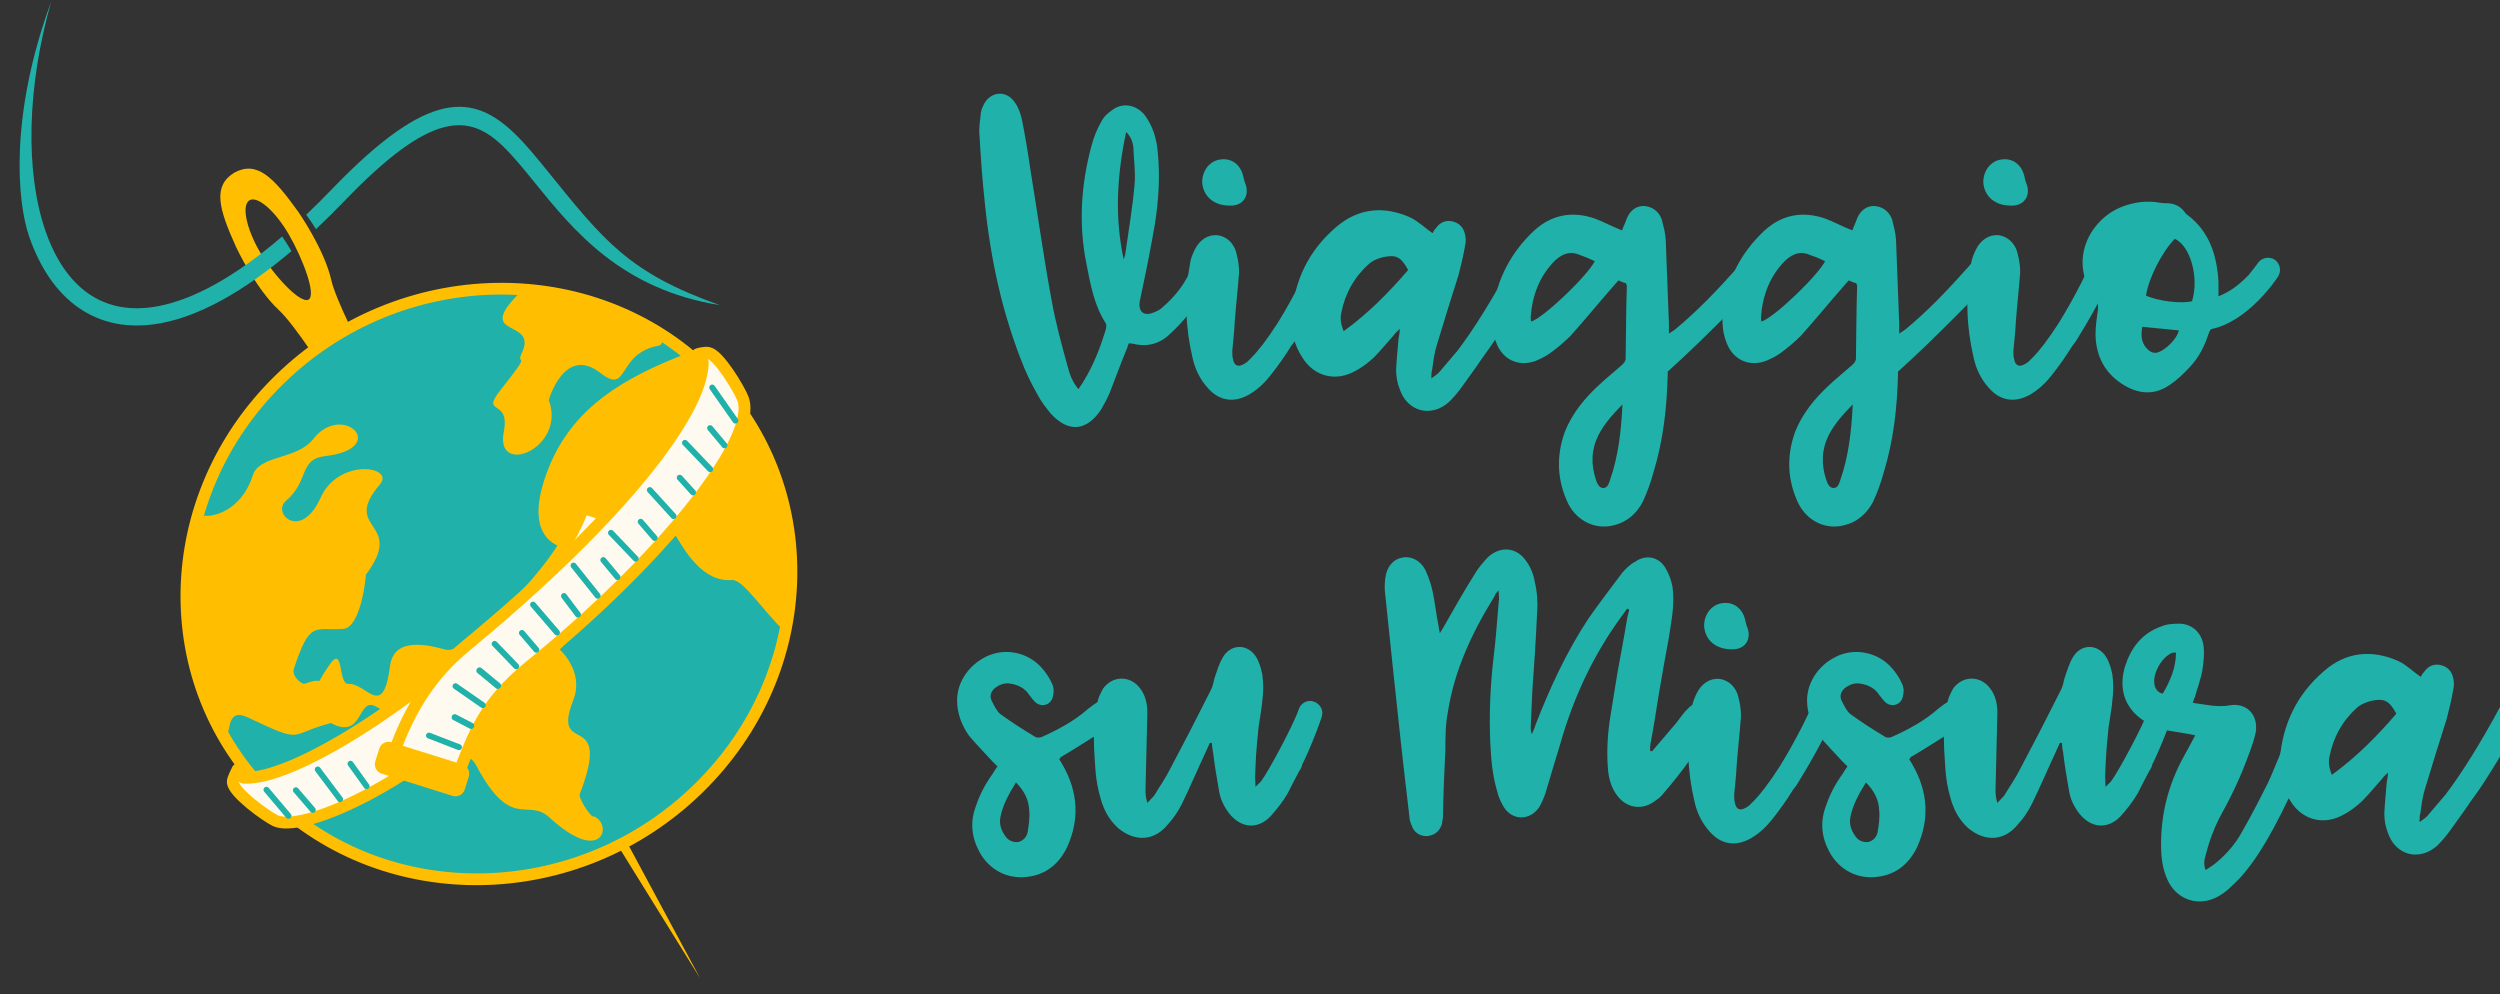
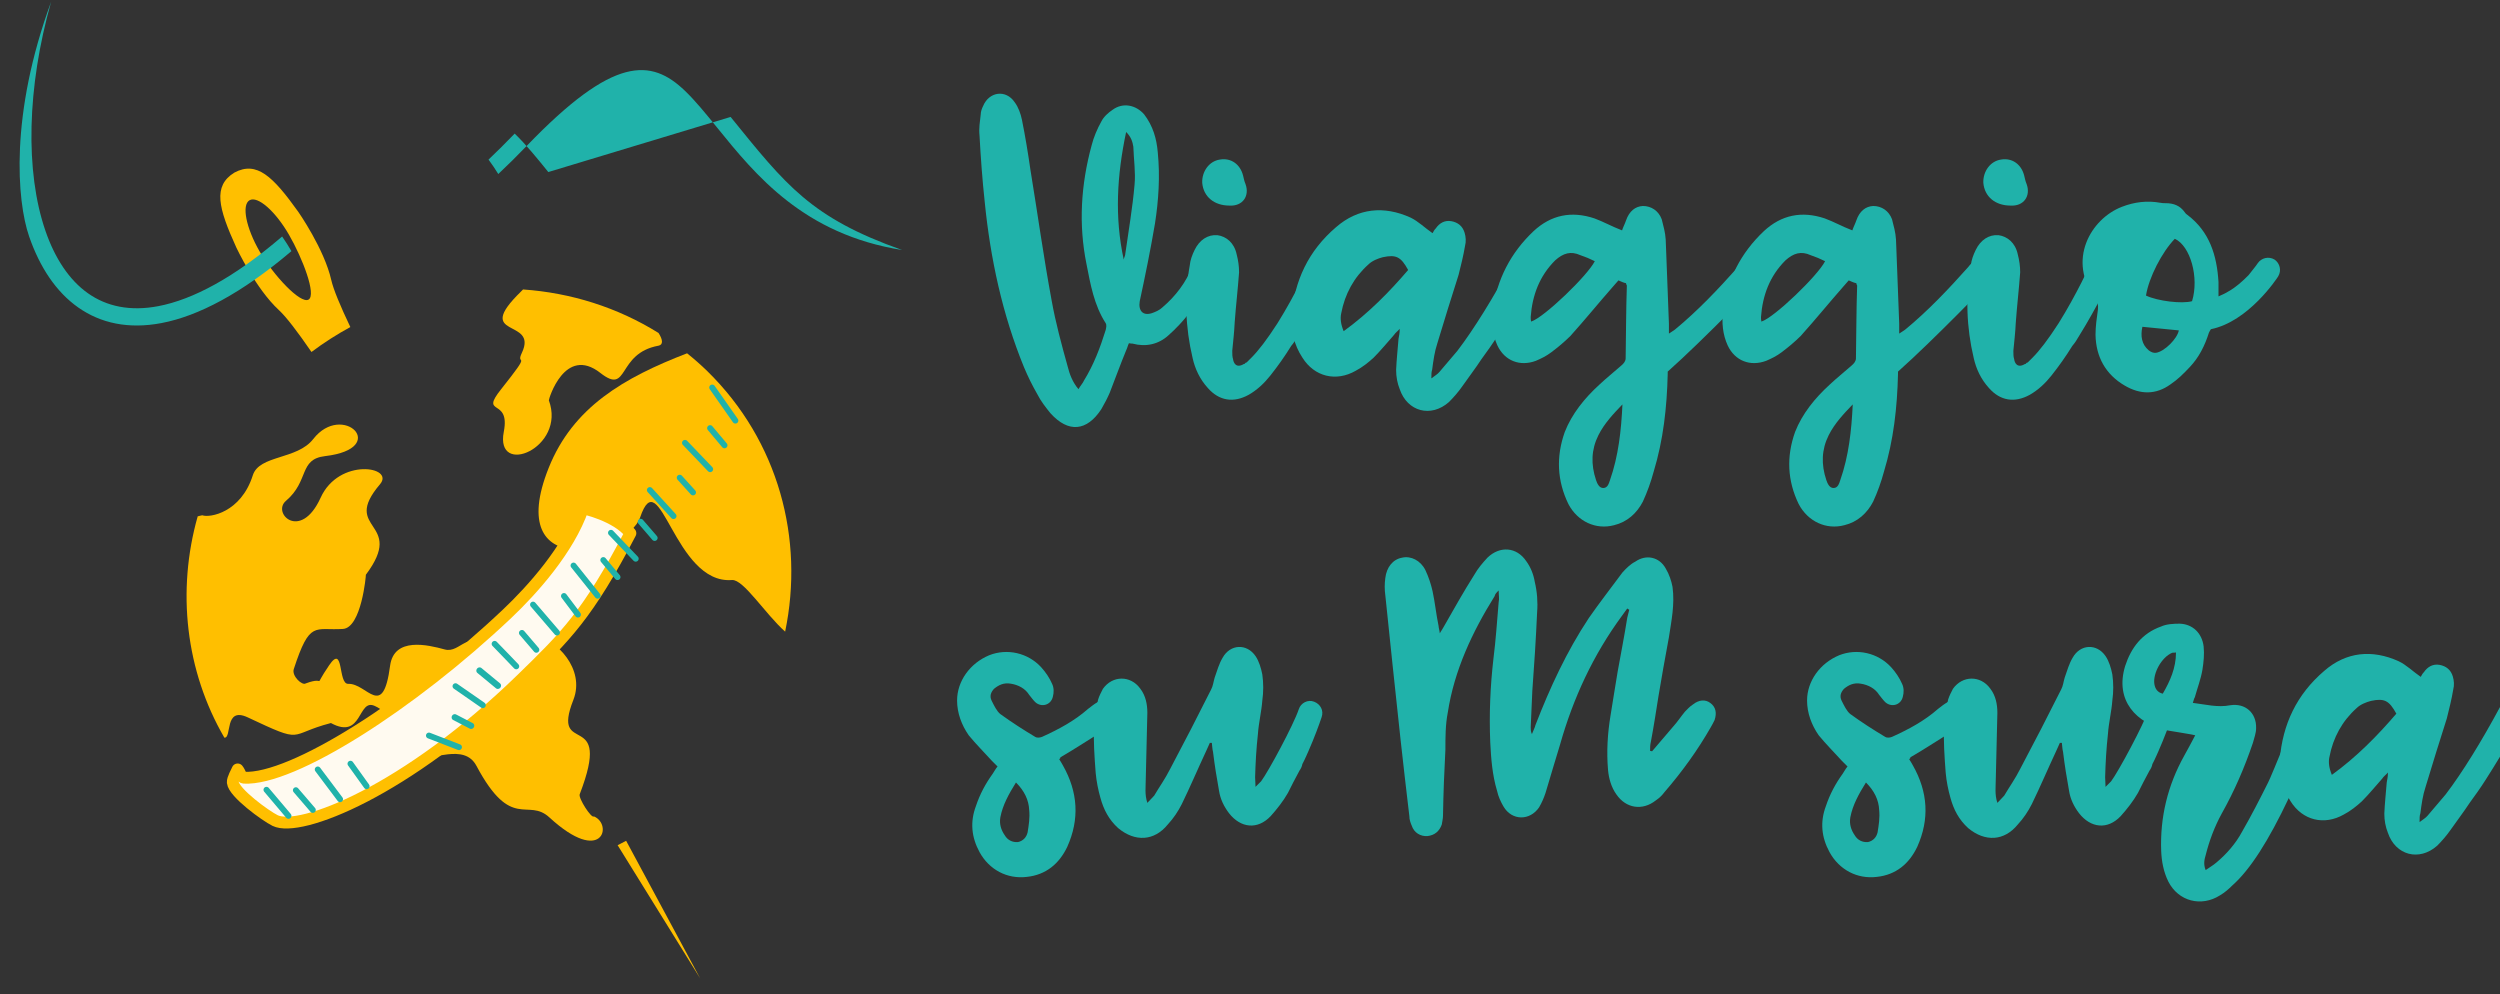
<svg xmlns="http://www.w3.org/2000/svg" xmlns:ns1="http://www.serif.com/" width="1760px" height="700px" xml:space="preserve" style="fill-rule:evenodd;clip-rule:evenodd;stroke-linecap:round;stroke-linejoin:round;stroke-miterlimit:2;">
  <rect width="100%" height="100%" fill="#333333" stroke="none" />
  <g transform="matrix(1,0,0,1,-44021,-24678)">
    <g id="Logo-Sito" ns1:id="Logo Sito" transform="matrix(0.211,0,0,0.153,34746.4,20903.3)">
      <rect x="44021" y="24678.4" width="8353.68" height="4576.44" style="fill:none;" />
      <clipPath id="_clip1">
        <rect x="44021" y="24678.4" width="8353.68" height="4576.44" />
      </clipPath>
      <g clip-path="url(#_clip1)">
        <g transform="matrix(1.242,0,0,1.711,43767.1,24081.1)">
          <g transform="matrix(0.54,-0.312,0.432,0.748,425.573,740.353)">
            <path d="M339.484,878.402c-8.118,-75.535 -18.322,-133.724 -31.033,-163.171c-40.758,-94.423 -24.022,-235.097 -24,-235.262c18.196,-135.125 44.518,-202.566 154.042,-205.083c109.524,2.517 135.847,69.958 154.042,205.083c0.022,0.165 16.758,140.839 -24,235.262c-12.332,28.569 -22.304,84.192 -30.301,156.462c-65.691,-1.236 -132.1,0.938 -198.75,6.709Zm119.592,1807.3c-8.716,210.256 -16.308,390.506 -20.583,486.013c-4.284,-95.712 -11.9,-276.532 -20.639,-487.369c13.706,0.601 27.448,1.053 41.222,1.356Zm-23.378,-2312.66c-40.169,-0 -72.782,69.035 -72.782,154.066c0,85.032 38.534,205.52 78.704,205.52c40.169,-0 66.86,-120.488 66.86,-205.52c0,-85.031 -32.612,-154.066 -72.782,-154.066Z" style="fill:#ffbf00;" />
          </g>
          <g id="Globo" transform="matrix(0.222,-0.128,0.122,0.212,476.339,1534.99)">
            <g transform="matrix(4.167,0,0,4.167,-3646.65,-2457.78)">
-               <path d="M1300.87,654.472c410.37,-110.119 832.5,133.611 942.61,543.988c109.76,410.74 -133.61,832.5 -544.35,942.61c-410.37,110.12 -832.496,-133.61 -942.615,-544.35c-109.751,-410.38 133.611,-832.497 544.355,-942.248Z" style="fill:#20b2aa;stroke:#ffbf00;stroke-width:30.56px;" />
-             </g>
+               </g>
            <g transform="matrix(4.167,0,0,4.167,-3646.65,-2457.78)">
              <path d="M730.087,1400.71c-0.734,-204.09 80.387,-398.63 219.87,-541.05c6.24,1.835 11.746,3.67 11.379,3.67c12.48,15.784 87.364,45.149 160.404,-24.96c40.01,-38.175 115.99,23.125 177.29,-3.303c111.59,-47.352 157.11,123.332 4.41,54.692c-61.67,-27.897 -65.34,35.972 -141.32,50.655c-47.35,8.809 -19.46,112.686 79.28,38.541c90.67,-68.274 201.52,26.795 146.46,47.355c-146.09,54.69 12.12,117.82 -144.62,188.3c0.37,0.73 -76.35,115.62 -118.19,93.6c-63.87,-33.04 -60.57,-64.24 -157.474,27.16c-13.581,12.85 -2.569,49.56 8.075,48.45c59.469,10.65 2.203,25.7 73.779,-10.64c60.57,-30.83 -5.14,54.69 18.35,67.54c42.22,23.49 29.37,129.57 114.16,13.58c44.78,-60.93 108.28,1.84 139.48,34.87c29.37,31.2 79.29,-21.29 99.85,63.87c6.6,26.43 111.21,2.2 118.19,28.26c35.97,31.2 64.97,136.92 -0.74,192.34c-124.8,104.25 79.29,67.91 -104.97,224.28c-8.08,6.61 -5.14,72.31 3.3,69.37c31.57,43.68 -44.05,124.44 -98.37,-56.16c-22.39,-75.24 -100.58,-17.25 -94.34,-214.36c2.2,-69.74 -92.87,-67.91 -109.75,-96.9c-122.6,-135.82 13.21,-99.85 -36.71,-173.63c-27.53,-41.11 -69.37,63.14 -117.09,-18.72c-110.852,-31.93 -82.222,16.16 -174.354,-122.59c-37.808,-56.53 -60.198,27.53 -76.349,15.78Z" style="fill:#ffbf00;" />
            </g>
            <g transform="matrix(4.167,0,0,4.167,-3646.65,-2457.78)">
              <path d="M1944.33,769.362c99.84,70.476 183.16,164.811 240.79,277.868c1.1,21.29 -4.4,33.4 -16.15,29c-101.68,-37.81 -126.27,75.61 -160.77,-13.95c-42.58,-111.222 -146.46,-7.71 -146.83,-5.51c-21.29,132.14 -215.1,105.72 -137.65,12.48c58.37,-70.474 -35.23,-66.44 48.09,-100.94c123.33,-51.021 56.16,-30.833 90.66,-55.794c80.02,-58.362 -92.13,-96.17 74.52,-140.951c2.57,-0.734 5.14,-1.469 7.34,-2.203Z" style="fill:#ffbf00;" />
            </g>
            <g transform="matrix(4.167,0,0,4.167,-3646.65,-2457.78)">
              <path d="M2221.83,1131.29c8.07,21.65 15.41,44.04 21.65,67.17c67.91,254.01 0.74,512.05 -157.47,698.15c-21.28,-67.17 -24.96,-174.72 -51.02,-187.94c-132.14,-65.7 -5.5,-371.1 -121.86,-263.91c-71.95,66.07 -382.48,-30.84 -136.92,-233.82c129.21,-106.82 277.14,-107.18 445.62,-79.65Z" style="fill:#ffbf00;" />
            </g>
          </g>
          <g transform="matrix(1.197,0,0,1.197,-212.454,-228.994)">
            <g transform="matrix(-0.087,0.996,0.996,0.087,-187.163,349.334)">
              <path d="M1157.37,2014.84c-36.843,-34.732 -46.982,-110.82 -46.248,-111.004c94.684,-23.727 192.678,-97.547 250.079,-148.394c222.435,-197.038 415.344,-447.804 419.047,-557.126c0.215,-6.362 -11.216,-9.405 -17.361,-15.506c4.829,-1.482 22.428,-9.797 30.084,-8.327c22.937,4.404 68.226,79.476 77.044,102.095c22.317,57.24 -90.352,287.379 -365.546,524.336c-103.201,88.861 -155.479,134.524 -347.099,213.926Z" style="fill:#fffaf0;stroke:#ffbf00;stroke-width:26.6px;stroke-miterlimit:1.5;" />
            </g>
            <g transform="matrix(1,0,0,1,104.141,63.969)">
-               <path d="M1088.07,2120.6c-8.838,4.212 3.209,-33.282 3.481,-33.988c39.814,-103.682 93.859,-170.175 152.97,-219.024c356.987,-295.013 529.065,-526.078 532.768,-635.4c0.215,-6.362 -5.255,-14.845 -11.401,-20.946c4.829,-1.481 16.467,-4.357 24.124,-2.887c22.936,4.404 68.047,79.546 77.044,102.096c36.44,91.331 -187.621,366.529 -477.593,601.547c-105.801,85.75 -127.005,156.026 -166.274,257.153c-36.844,-34.732 -126.975,-18.267 -135.119,-48.551Z" style="fill:#fffaf0;stroke:#ffbf00;stroke-width:26.6px;stroke-miterlimit:1.5;" />
-             </g>
+               </g>
            <g transform="matrix(1.168,0.367,-0.359,1.144,547.618,-382.625)">
-               <path d="M1262.24,1872.07l-0,25.341c-0,6.993 -5.56,12.671 -12.408,12.671l-136.111,-0c-6.848,-0 -12.407,-5.678 -12.407,-12.671l-0,-25.341c-0,-6.994 5.559,-12.671 12.407,-12.671l136.111,-0c6.848,-0 12.408,5.677 12.408,12.671Z" style="fill:#ffbf00;stroke:#ffbf00;stroke-width:10.97px;stroke-miterlimit:1.5;" />
-             </g>
+               </g>
            <g transform="matrix(1,0,0,1,-29.443,144.155)">
              <g transform="matrix(1,0,0,1,-3557.47,15.409)">
                <path d="M5489.48,1190.56l52.013,74.287" style="fill:none;stroke:#20b2aa;stroke-width:13.3px;stroke-miterlimit:1.5;" />
              </g>
              <g transform="matrix(1,0,0,1,-3550.14,-2.505)">
                <path d="M5477.4,1299.66l32.342,38.642" style="fill:none;stroke:#20b2aa;stroke-width:13.3px;stroke-miterlimit:1.5;" />
              </g>
              <g transform="matrix(1,0,0,1,-3550.14,-3.34)">
                <path d="M5421.06,1333.57l56.498,59.162" style="fill:none;stroke:#20b2aa;stroke-width:13.3px;stroke-miterlimit:1.5;" />
              </g>
              <g transform="matrix(1,0,0,1,-3552.65,-3.34)">
                <path d="M5411.74,1411.88l29.863,33.052" style="fill:none;stroke:#20b2aa;stroke-width:13.3px;stroke-miterlimit:1.5;" />
              </g>
              <g transform="matrix(1,0,0,1,-3551.81,-4.175)">
                <path d="M5343.89,1440.49l53.128,58.43" style="fill:none;stroke:#20b2aa;stroke-width:13.3px;stroke-miterlimit:1.5;" />
              </g>
              <g transform="matrix(1,0,0,1,-3553.48,-5.011)">
                <path d="M5324.93,1512.51l31.378,36.43" style="fill:none;stroke:#20b2aa;stroke-width:13.3px;stroke-miterlimit:1.5;" />
              </g>
              <g transform="matrix(1,0,0,1,-3551.81,-4.175)">
                <path d="M5256.67,1536.54l55.451,58.149" style="fill:none;stroke:#20b2aa;stroke-width:13.3px;stroke-miterlimit:1.5;" />
              </g>
              <g transform="matrix(1,0,0,1,-3549.31,-7.516)">
                <path d="M5236.92,1601.07l31.879,38.274" style="fill:none;stroke:#20b2aa;stroke-width:13.3px;stroke-miterlimit:1.5;" />
              </g>
              <g transform="matrix(1,0,0,1,-3548.47,-8.351)">
                <path d="M5169.26,1614.27l54.107,67.759" style="fill:none;stroke:#20b2aa;stroke-width:13.3px;stroke-miterlimit:1.5;" />
              </g>
              <g transform="matrix(1,0,0,1,-3545.13,-10.021)">
                <path d="M5144.48,1684.38l31.347,41.683" style="fill:none;stroke:#20b2aa;stroke-width:13.3px;stroke-miterlimit:1.5;" />
              </g>
              <g transform="matrix(1,0,0,1,-3550.14,-6.681)">
                <path d="M5080.06,1700.38l53.717,62.681" style="fill:none;stroke:#20b2aa;stroke-width:13.3px;stroke-miterlimit:1.5;" />
              </g>
              <g transform="matrix(1,0,0,1,-3550.14,-7.516)">
                <path d="M5055.12,1764.78l32.324,37.87" style="fill:none;stroke:#20b2aa;stroke-width:13.3px;stroke-miterlimit:1.5;" />
              </g>
              <g transform="matrix(1,0,0,1,-3548.83,-10.076)">
                <path d="M4992.52,1791.94l33.279,34.421l15.254,15.997" style="fill:none;stroke:#20b2aa;stroke-width:13.3px;stroke-miterlimit:1.5;" />
              </g>
              <g transform="matrix(0.958,-0.035,-0.035,0.97,-3283.17,236.065)">
                <path d="M4965.42,1834.34l44.944,37.241" style="fill:none;stroke:#20b2aa;stroke-width:14.32px;stroke-miterlimit:1.5;" />
              </g>
              <g transform="matrix(1,0,0,1,-3558.1,7.99)">
                <path d="M4914,1869l61.285,42.585" style="fill:none;stroke:#20b2aa;stroke-width:13.3px;stroke-miterlimit:1.5;" />
              </g>
              <g transform="matrix(0.958,-0.025,-0.025,0.985,-3301.95,165.769)">
                <path d="M4910.4,1932.64l39.547,20.726" style="fill:none;stroke:#20b2aa;stroke-width:14.05px;stroke-miterlimit:1.5;" />
              </g>
              <g transform="matrix(1,0,0,1,-3550.99,8.258)">
                <path d="M4847.29,1979.61l67.393,26.068" style="fill:none;stroke:#20b2aa;stroke-width:13.3px;stroke-miterlimit:1.5;" />
              </g>
            </g>
            <g transform="matrix(1,0,0,1,147.932,-13.956)">
              <g transform="matrix(1,0,0,1,-3557.72,-8.574)">
                <path d="M4311.99,2276.38l49.405,58.528" style="fill:none;stroke:#20b2aa;stroke-width:13.3px;stroke-miterlimit:1.5;" />
              </g>
              <g transform="matrix(1,0,0,1,-3548.47,-4.175)">
                <path d="M4368.75,2272.94l38.003,44.283" style="fill:none;stroke:#20b2aa;stroke-width:13.3px;stroke-miterlimit:1.5;" />
              </g>
              <g transform="matrix(1,0,0,1,-3549.31,-4.175)">
                <path d="M4418.66,2226.32l50.14,66.86" style="fill:none;stroke:#20b2aa;stroke-width:13.3px;stroke-miterlimit:1.5;" />
              </g>
              <g transform="matrix(1,0,0,1,-3549.31,-5.011)">
                <path d="M4492.11,2214.26l36.199,50.47" style="fill:none;stroke:#20b2aa;stroke-width:13.3px;stroke-miterlimit:1.5;" />
              </g>
            </g>
          </g>
          <g transform="matrix(-0.75,0,0,0.75,2085.3,348.939)">
            <path d="M1567.69,842.638c172.21,147.907 319.96,226.082 443.13,249.682c101.3,19.41 185.31,1.12 251.91,-45.83c67.79,-47.795 118.85,-125.763 152.83,-224.495c72.72,-211.26 66.57,-513.826 -20.73,-821.675c148.78,405.332 122.89,714.751 79.19,841.722c-38.14,110.788 -96.8,199.238 -175.78,254.928c-80.17,56.52 -179.99,78.78 -299.01,55.98c-131.13,-25.13 -286.33,-105.97 -464.87,-257.817c10.21,-17.618 21.34,-35.403 33.33,-52.495Z" style="fill:#20b2aa;fill-rule:nonzero;" />
          </g>
          <g transform="matrix(-0.75,0,0,0.75,2085.3,348.939)">
-             <path d="M614.231,611.533c41.79,-51.614 80.355,-99.246 120.494,-137.847c149.254,-143.53 307.075,-162.06 652.975,197.628c31.91,33.184 63.12,64.21 93.63,93.181c-12.61,16.993 -24.28,34.501 -34.94,51.777c-33.62,-31.645 -67.99,-65.668 -103.13,-102.204c-310.061,-322.417 -444.117,-312.938 -565.781,-195.94c-37.524,36.085 -74.908,82.259 -115.42,132.294c-137.309,169.594 -309.197,381.888 -662.059,438.288c326.717,-115.842 415.351,-231.535 614.231,-477.177Z" style="fill:#20b2aa;fill-rule:nonzero;" />
+             <path d="M614.231,611.533c41.79,-51.614 80.355,-99.246 120.494,-137.847c31.91,33.184 63.12,64.21 93.63,93.181c-12.61,16.993 -24.28,34.501 -34.94,51.777c-33.62,-31.645 -67.99,-65.668 -103.13,-102.204c-310.061,-322.417 -444.117,-312.938 -565.781,-195.94c-37.524,36.085 -74.908,82.259 -115.42,132.294c-137.309,169.594 -309.197,381.888 -662.059,438.288c326.717,-115.842 415.351,-231.535 614.231,-477.177Z" style="fill:#20b2aa;fill-rule:nonzero;" />
          </g>
        </g>
        <g transform="matrix(1.458,0,0,2.008,-21621.1,-14715.8)">
          <g transform="matrix(916.667,0,0,916.667,47180.1,20479.4)">
            <path d="M0.289,0.03c-0.015,-0.018 -0.022,-0.037 -0.027,-0.057c-0.015,-0.054 -0.03,-0.109 -0.04,-0.165c-0.02,-0.108 -0.035,-0.217 -0.053,-0.327c-0.006,-0.042 -0.013,-0.084 -0.021,-0.124c-0.003,-0.015 -0.009,-0.032 -0.018,-0.044c-0.022,-0.033 -0.064,-0.027 -0.079,0.009c-0.003,0.006 -0.006,0.014 -0.006,0.021c-0.002,0.018 -0.005,0.035 -0.003,0.053c0.003,0.055 0.007,0.111 0.013,0.166c0.014,0.141 0.044,0.281 0.098,0.413c0.01,0.024 0.021,0.046 0.033,0.067c0.009,0.018 0.021,0.033 0.033,0.048c0.045,0.05 0.091,0.045 0.127,-0.01c0.008,-0.014 0.015,-0.027 0.021,-0.041c0.014,-0.036 0.027,-0.072 0.041,-0.106c0.003,-0.006 0.004,-0.012 0.007,-0.018c0.005,0.001 0.006,0.001 0.009,0.001c0.033,0.009 0.065,0.002 0.09,-0.021c0.038,-0.034 0.069,-0.073 0.09,-0.12c0.008,-0.013 0.011,-0.028 0.015,-0.043c0.003,-0.017 -0.004,-0.029 -0.016,-0.032c-0.012,-0.003 -0.023,0.003 -0.029,0.018c0,0.002 0,0.003 -0.001,0.005c-0.015,0.04 -0.042,0.075 -0.075,0.103c-0.006,0.006 -0.017,0.011 -0.026,0.014c-0.022,0.007 -0.034,-0.006 -0.03,-0.03c0.014,-0.065 0.027,-0.129 0.038,-0.194c0.009,-0.058 0.013,-0.118 0.007,-0.178c-0.003,-0.035 -0.012,-0.066 -0.034,-0.095c-0.021,-0.024 -0.053,-0.03 -0.078,-0.012c-0.012,0.008 -0.023,0.018 -0.029,0.03c-0.01,0.018 -0.019,0.039 -0.024,0.059c-0.027,0.099 -0.033,0.198 -0.013,0.297c0.01,0.051 0.019,0.103 0.048,0.148c0.003,0.005 0.001,0.012 0,0.017c-0.014,0.045 -0.03,0.087 -0.054,0.126c-0.003,0.007 -0.009,0.013 -0.014,0.022Zm0.113,-0.324c-0.023,-0.106 -0.017,-0.21 0.006,-0.319c0.013,0.013 0.016,0.025 0.018,0.037c0.001,0.032 0.006,0.065 0.003,0.095c-0.005,0.058 -0.015,0.115 -0.023,0.172c0,0.005 -0.003,0.009 -0.004,0.015Z" style="fill:#20b2aa;fill-rule:nonzero;" />
          </g>
          <g transform="matrix(916.667,0,0,916.667,47705.3,20479.4)">
            <path d="M0.093,-0.429c0.033,0.002 0.051,-0.024 0.04,-0.054c-0.003,-0.007 -0.004,-0.013 -0.006,-0.021c-0.007,-0.028 -0.03,-0.045 -0.058,-0.04c-0.027,0.004 -0.045,0.03 -0.044,0.058c0.003,0.035 0.03,0.057 0.068,0.057Zm0.24,0.132c-0.015,-0.007 -0.033,0 -0.041,0.015c-0,0 -0.034,0.075 -0.079,0.147c-0.027,0.042 -0.048,0.069 -0.065,0.086c-0.003,0.003 -0.01,0.01 -0.012,0.012c-0.001,0 -0.001,0.001 -0.003,0.001c-0.001,0.002 -0.003,0.003 -0.003,0.003l-0.001,0c-0.02,0.012 -0.026,-0.004 -0.027,-0.012c-0.002,-0.006 -0.002,-0.013 -0.002,-0.021c0.002,-0.022 0.005,-0.046 0.006,-0.07c0.003,-0.042 0.008,-0.084 0.011,-0.126c0,-0.015 -0.002,-0.03 -0.006,-0.045c-0.006,-0.029 -0.026,-0.045 -0.048,-0.048c-0.024,-0.002 -0.045,0.012 -0.057,0.037c-0.006,0.012 -0.011,0.026 -0.012,0.038c-0.014,0.078 -0.011,0.156 0.007,0.232c0.006,0.027 0.018,0.053 0.038,0.075c0.028,0.032 0.064,0.038 0.102,0.017c0.021,-0.012 0.039,-0.029 0.054,-0.048c0.019,-0.024 0.036,-0.048 0.052,-0.074c0.006,-0.007 0.012,-0.016 0.017,-0.025c0.046,-0.074 0.082,-0.15 0.084,-0.153c0.007,-0.015 0,-0.035 -0.015,-0.041Z" style="fill:#20b2aa;fill-rule:nonzero;" />
          </g>
          <g transform="matrix(916.667,0,0,916.667,47976.7,20479.4)">
            <path d="M0.553,-0.289c-0.003,-0.003 -0.006,-0.006 -0.009,-0.008c-0.015,-0.007 -0.034,-0.003 -0.042,0.012c-0.045,0.084 -0.094,0.164 -0.136,0.219c-0.015,0.018 -0.03,0.035 -0.045,0.053c-0.005,0.006 -0.011,0.009 -0.02,0.016c0,-0.01 0,-0.016 0.002,-0.022c0.003,-0.023 0.006,-0.045 0.013,-0.066c0.017,-0.057 0.035,-0.114 0.053,-0.171c0.006,-0.024 0.012,-0.048 0.016,-0.072c0.003,-0.011 0.002,-0.023 -0.001,-0.033c-0.005,-0.017 -0.017,-0.026 -0.033,-0.029c-0.017,-0.003 -0.03,0.005 -0.039,0.018c-0.005,0.005 -0.006,0.009 -0.008,0.012c-0.019,-0.013 -0.036,-0.03 -0.055,-0.039c-0.066,-0.03 -0.131,-0.024 -0.186,0.024c-0.069,0.059 -0.104,0.134 -0.111,0.222c-0.002,0.036 0.006,0.072 0.027,0.104c0.03,0.048 0.084,0.061 0.133,0.033c0.017,-0.009 0.032,-0.021 0.045,-0.033c0.018,-0.018 0.035,-0.039 0.051,-0.057c0.003,-0.005 0.008,-0.008 0.014,-0.015c-0,0.012 -0.002,0.018 -0.003,0.025c-0.002,0.026 -0.005,0.053 -0.006,0.078c-0,0.017 0.003,0.033 0.009,0.048c0.019,0.056 0.078,0.072 0.123,0.032c0.012,-0.012 0.024,-0.026 0.033,-0.039c0.016,-0.023 0.033,-0.045 0.048,-0.068c0.013,-0.018 0.027,-0.037 0.042,-0.061c0.048,-0.075 0.087,-0.147 0.088,-0.15c0.003,-0.005 0.005,-0.011 0.003,-0.017c0.002,-0.007 -0.001,-0.012 -0.006,-0.016Zm-0.471,0.174c-0.007,-0.017 -0.009,-0.032 -0.006,-0.045c0.009,-0.048 0.032,-0.09 0.068,-0.122c0.009,-0.009 0.024,-0.015 0.036,-0.018c0.033,-0.007 0.045,-0.001 0.063,0.032c-0.047,0.055 -0.099,0.108 -0.161,0.153Z" style="fill:#20b2aa;fill-rule:nonzero;" />
          </g>
          <g transform="matrix(916.667,0,0,916.667,48438.7,20479.4)">
            <path d="M0.624,-0.29c-0.008,-0.008 -0.018,-0.011 -0.029,-0.008c-0.004,0 -0.009,0.002 -0.013,0.005c-0.008,0.004 -0.014,0.01 -0.02,0.018c-0.049,0.055 -0.1,0.109 -0.157,0.156c-0.005,0.003 -0.008,0.006 -0.015,0.01l0,-0.025c-0.003,-0.071 -0.005,-0.141 -0.008,-0.21c-0.001,-0.018 -0.006,-0.035 -0.01,-0.051c-0.008,-0.021 -0.026,-0.033 -0.047,-0.033c-0.019,0.001 -0.034,0.013 -0.042,0.036c-0.003,0.009 -0.007,0.016 -0.01,0.025c-0.026,-0.01 -0.047,-0.022 -0.069,-0.03c-0.057,-0.019 -0.108,-0.009 -0.152,0.032c-0.057,0.054 -0.091,0.12 -0.102,0.198c-0.003,0.03 -0.001,0.06 0.012,0.088c0.018,0.038 0.056,0.053 0.096,0.038c0.014,-0.006 0.026,-0.012 0.038,-0.021c0.016,-0.012 0.033,-0.026 0.048,-0.041c0.036,-0.04 0.07,-0.082 0.106,-0.123c0.005,-0.006 0.009,-0.01 0.014,-0.016c0.007,0.003 0.013,0.006 0.019,0.007c0,0.003 0.002,0.005 0.002,0.006c-0.002,0.06 -0.002,0.12 -0.003,0.182c0,0.007 -0.005,0.013 -0.011,0.018c-0.018,0.016 -0.037,0.031 -0.055,0.048c-0.036,0.033 -0.068,0.072 -0.086,0.118c-0.022,0.062 -0.019,0.122 0.009,0.18c0.023,0.044 0.069,0.065 0.114,0.053c0.033,-0.008 0.057,-0.03 0.072,-0.059c0.011,-0.024 0.02,-0.049 0.027,-0.075c0.024,-0.079 0.033,-0.16 0.035,-0.244l0,-0.006c0.09,-0.08 0.231,-0.227 0.238,-0.234c0.012,-0.012 0.012,-0.032 -0.001,-0.042Zm-0.578,0.151c-0.001,-0.004 -0.001,-0.007 -0.001,-0.012c0.004,-0.054 0.022,-0.102 0.061,-0.141c0.02,-0.018 0.039,-0.024 0.063,-0.013c0.012,0.004 0.024,0.009 0.036,0.015c-0.018,0.036 -0.127,0.141 -0.159,0.151Zm0.197,0.396c-0.003,0.009 -0.006,0.02 -0.017,0.02c-0.01,-0 -0.015,-0.011 -0.018,-0.02c-0.013,-0.039 -0.012,-0.076 0.006,-0.112c0.015,-0.03 0.038,-0.054 0.06,-0.077c-0.003,0.065 -0.01,0.129 -0.031,0.189Z" style="fill:#20b2aa;fill-rule:nonzero;" />
          </g>
          <g transform="matrix(916.667,0,0,916.667,48965.7,20479.4)">
            <path d="M0.624,-0.29c-0.008,-0.008 -0.018,-0.011 -0.029,-0.008c-0.004,0 -0.009,0.002 -0.013,0.005c-0.008,0.004 -0.014,0.01 -0.02,0.018c-0.049,0.055 -0.1,0.109 -0.157,0.156c-0.005,0.003 -0.008,0.006 -0.015,0.01l0,-0.025c-0.003,-0.071 -0.005,-0.141 -0.008,-0.21c-0.001,-0.018 -0.006,-0.035 -0.01,-0.051c-0.008,-0.021 -0.026,-0.033 -0.047,-0.033c-0.019,0.001 -0.034,0.013 -0.042,0.036c-0.003,0.009 -0.007,0.016 -0.01,0.025c-0.026,-0.01 -0.047,-0.022 -0.069,-0.03c-0.057,-0.019 -0.108,-0.009 -0.152,0.032c-0.057,0.054 -0.091,0.12 -0.102,0.198c-0.003,0.03 -0.001,0.06 0.012,0.088c0.018,0.038 0.056,0.053 0.096,0.038c0.014,-0.006 0.026,-0.012 0.038,-0.021c0.016,-0.012 0.033,-0.026 0.048,-0.041c0.036,-0.04 0.07,-0.082 0.106,-0.123c0.005,-0.006 0.009,-0.01 0.014,-0.016c0.007,0.003 0.013,0.006 0.019,0.007c0,0.003 0.002,0.005 0.002,0.006c-0.002,0.06 -0.002,0.12 -0.003,0.182c0,0.007 -0.005,0.013 -0.011,0.018c-0.018,0.016 -0.037,0.031 -0.055,0.048c-0.036,0.033 -0.068,0.072 -0.086,0.118c-0.022,0.062 -0.019,0.122 0.009,0.18c0.023,0.044 0.069,0.065 0.114,0.053c0.033,-0.008 0.057,-0.03 0.072,-0.059c0.011,-0.024 0.02,-0.049 0.027,-0.075c0.024,-0.079 0.033,-0.16 0.035,-0.244l0,-0.006c0.09,-0.08 0.231,-0.227 0.238,-0.234c0.012,-0.012 0.012,-0.032 -0.001,-0.042Zm-0.578,0.151c-0.001,-0.004 -0.001,-0.007 -0.001,-0.012c0.004,-0.054 0.022,-0.102 0.061,-0.141c0.02,-0.018 0.039,-0.024 0.063,-0.013c0.012,0.004 0.024,0.009 0.036,0.015c-0.018,0.036 -0.127,0.141 -0.159,0.151Zm0.197,0.396c-0.003,0.009 -0.006,0.02 -0.017,0.02c-0.01,-0 -0.015,-0.011 -0.018,-0.02c-0.013,-0.039 -0.012,-0.076 0.006,-0.112c0.015,-0.03 0.038,-0.054 0.06,-0.077c-0.003,0.065 -0.01,0.129 -0.031,0.189Z" style="fill:#20b2aa;fill-rule:nonzero;" />
          </g>
          <g transform="matrix(916.667,0,0,916.667,49492.8,20479.4)">
            <path d="M0.093,-0.429c0.033,0.002 0.051,-0.024 0.04,-0.054c-0.003,-0.007 -0.004,-0.013 -0.006,-0.021c-0.007,-0.028 -0.03,-0.045 -0.058,-0.04c-0.027,0.004 -0.045,0.03 -0.044,0.058c0.003,0.035 0.03,0.057 0.068,0.057Zm0.24,0.132c-0.015,-0.007 -0.033,0 -0.041,0.015c-0,0 -0.034,0.075 -0.079,0.147c-0.027,0.042 -0.048,0.069 -0.065,0.086c-0.003,0.003 -0.01,0.01 -0.012,0.012c-0.001,0 -0.001,0.001 -0.003,0.001c-0.001,0.002 -0.003,0.003 -0.003,0.003l-0.001,0c-0.02,0.012 -0.026,-0.004 -0.027,-0.012c-0.002,-0.006 -0.002,-0.013 -0.002,-0.021c0.002,-0.022 0.005,-0.046 0.006,-0.07c0.003,-0.042 0.008,-0.084 0.011,-0.126c0,-0.015 -0.002,-0.03 -0.006,-0.045c-0.006,-0.029 -0.026,-0.045 -0.048,-0.048c-0.024,-0.002 -0.045,0.012 -0.057,0.037c-0.006,0.012 -0.011,0.026 -0.012,0.038c-0.014,0.078 -0.011,0.156 0.007,0.232c0.006,0.027 0.018,0.053 0.038,0.075c0.028,0.032 0.064,0.038 0.102,0.017c0.021,-0.012 0.039,-0.029 0.054,-0.048c0.019,-0.024 0.036,-0.048 0.052,-0.074c0.006,-0.007 0.012,-0.016 0.017,-0.025c0.046,-0.074 0.082,-0.15 0.084,-0.153c0.007,-0.015 0,-0.035 -0.015,-0.041Z" style="fill:#20b2aa;fill-rule:nonzero;" />
          </g>
          <g transform="matrix(916.667,0,0,916.667,49764.2,20479.4)">
            <path d="M0.456,-0.294c-0.015,-0.009 -0.033,-0.004 -0.042,0.009c-0.005,0.008 -0.014,0.018 -0.023,0.03c-0.015,0.015 -0.031,0.03 -0.051,0.041c-0.006,0.004 -0.013,0.007 -0.024,0.012l0,-0.036c-0.004,-0.066 -0.022,-0.126 -0.078,-0.168c-0.003,-0.002 -0.004,-0.003 -0.006,-0.006c-0.012,-0.017 -0.028,-0.023 -0.048,-0.023c-0.004,0 -0.009,0 -0.013,-0.001c-0.033,-0.006 -0.065,-0.002 -0.096,0.01c-0.078,0.03 -0.138,0.134 -0.066,0.23c0.006,0.007 0.007,0.016 0.006,0.027c-0.003,0.021 -0.006,0.042 -0.006,0.063c0.001,0.055 0.025,0.099 0.073,0.127c0.039,0.023 0.078,0.023 0.114,-0.003c0.018,-0.012 0.033,-0.027 0.048,-0.043c0.023,-0.024 0.038,-0.054 0.048,-0.086c0.002,-0.004 0.003,-0.006 0.005,-0.009c0.094,-0.019 0.165,-0.127 0.168,-0.132c0.009,-0.015 0.004,-0.033 -0.009,-0.042Zm-0.249,-0.052c0.039,0.018 0.061,0.097 0.043,0.156c-0.025,0.007 -0.085,0 -0.115,-0.014c0.007,-0.045 0.04,-0.109 0.072,-0.142Zm-0.047,0.285c-0.006,0.001 -0.013,-0.002 -0.018,-0.006c-0.018,-0.015 -0.021,-0.036 -0.016,-0.059c0.031,0.003 0.061,0.006 0.091,0.009c-0.004,0.021 -0.036,0.053 -0.057,0.056Z" style="fill:#20b2aa;fill-rule:nonzero;" />
          </g>
          <g transform="matrix(916.667,0,0,916.667,47180.1,21496.1)">
            <path d="M0.241,-0.154c0.002,-0.002 0.003,-0.003 0.003,-0.005c0.038,-0.022 0.074,-0.046 0.111,-0.069c0.006,-0.004 0.012,-0.007 0.017,-0.012c0.013,-0.013 0.015,-0.03 0.006,-0.045c-0.009,-0.012 -0.024,-0.018 -0.041,-0.012c-0.009,0.005 -0.016,0.011 -0.024,0.017c-0.034,0.03 -0.073,0.051 -0.115,0.07c-0.005,0.002 -0.012,0.003 -0.017,0c-0.03,-0.018 -0.058,-0.036 -0.087,-0.057c-0.009,-0.007 -0.016,-0.022 -0.022,-0.034c-0.005,-0.011 -0.002,-0.02 0.006,-0.029c0.012,-0.01 0.025,-0.016 0.042,-0.013c0.019,0.003 0.036,0.012 0.046,0.028c0.005,0.006 0.009,0.012 0.015,0.018c0.015,0.014 0.039,0.008 0.044,-0.013c0.003,-0.011 0.003,-0.023 -0.002,-0.033c-0.006,-0.014 -0.016,-0.029 -0.027,-0.041c-0.033,-0.036 -0.085,-0.048 -0.13,-0.03c-0.048,0.02 -0.08,0.065 -0.08,0.113c0,0.031 0.011,0.061 0.029,0.087c0.018,0.022 0.039,0.043 0.058,0.064c0.005,0.005 0.009,0.009 0.014,0.014c-0.005,0.006 -0.008,0.012 -0.012,0.018c-0.018,0.025 -0.032,0.051 -0.042,0.081c-0.015,0.04 -0.011,0.078 0.009,0.115c0.024,0.044 0.069,0.068 0.118,0.062c0.048,-0.005 0.081,-0.033 0.101,-0.075c0.031,-0.069 0.027,-0.137 -0.011,-0.204c-0.003,-0.005 -0.006,-0.011 -0.009,-0.015Zm-0.108,0.058c0.021,0.021 0.032,0.044 0.033,0.069c0.002,0.018 -0.001,0.038 -0.004,0.056c-0.003,0.012 -0.011,0.021 -0.024,0.024c-0.014,0.001 -0.026,-0.005 -0.033,-0.017c-0.009,-0.013 -0.014,-0.028 -0.011,-0.045c0.006,-0.031 0.021,-0.058 0.039,-0.087Z" style="fill:#20b2aa;fill-rule:nonzero;" />
          </g>
          <g transform="matrix(916.667,0,0,916.667,47489,21496.1)">
            <path d="M0.54,-0.298c-0.015,-0.006 -0.033,0.003 -0.038,0.019c-0.013,0.039 -0.076,0.156 -0.094,0.18c-0.003,0.003 -0.008,0.008 -0.014,0.014c0,-0.011 -0.001,-0.017 -0.001,-0.024c0.001,-0.036 0.003,-0.072 0.007,-0.108c0.002,-0.029 0.009,-0.056 0.011,-0.084c0.003,-0.021 0.003,-0.044 0,-0.065c-0.003,-0.015 -0.008,-0.033 -0.017,-0.046c-0.022,-0.032 -0.063,-0.03 -0.082,0.004c-0.009,0.015 -0.014,0.033 -0.02,0.05c-0.003,0.01 -0.004,0.021 -0.009,0.03c-0.033,0.066 -0.067,0.132 -0.102,0.198c-0.012,0.024 -0.027,0.045 -0.04,0.067c-0.005,0.006 -0.011,0.011 -0.017,0.018c-0.007,-0.021 -0.004,-0.04 -0.004,-0.058c0.001,-0.056 0.003,-0.111 0.004,-0.167c0,-0.021 -0.004,-0.043 -0.018,-0.061c-0.024,-0.033 -0.069,-0.033 -0.093,0.001c-0.004,0.008 -0.009,0.017 -0.012,0.027c-0.004,0.02 -0.01,0.041 -0.01,0.06c-0.002,0.042 0.001,0.083 0.004,0.123c0.002,0.021 0.006,0.042 0.012,0.063c0.008,0.029 0.021,0.054 0.044,0.075c0.042,0.035 0.09,0.033 0.124,-0.009c0.014,-0.015 0.026,-0.033 0.035,-0.051c0.021,-0.043 0.04,-0.088 0.061,-0.133c0.003,-0.006 0.006,-0.014 0.009,-0.02l0.005,-0c0.001,0.008 0.001,0.015 0.003,0.023c0.004,0.033 0.009,0.064 0.015,0.097c0.003,0.02 0.012,0.039 0.025,0.056c0.029,0.037 0.071,0.042 0.104,0.007c0.016,-0.018 0.031,-0.037 0.043,-0.058c0.009,-0.018 0.018,-0.036 0.029,-0.056c0.003,-0.004 0.006,-0.01 0.007,-0.016c0.006,-0.011 0.015,-0.032 0.015,-0.032c0.015,-0.034 0.027,-0.067 0.033,-0.085c0.006,-0.017 -0.003,-0.033 -0.019,-0.039Z" style="fill:#20b2aa;fill-rule:nonzero;" />
          </g>
          <g transform="matrix(916.667,0,0,916.667,48136.2,21496.1)">
            <path d="M0.823,-0.295c-0.012,-0.009 -0.028,-0.008 -0.043,0.004c-0.008,0.005 -0.014,0.012 -0.02,0.018c-0.01,0.012 -0.019,0.026 -0.03,0.038c-0.018,0.021 -0.034,0.04 -0.052,0.061c-0.002,-0 -0.003,-0.001 -0.005,-0.001c0,-0.008 0,-0.015 0.002,-0.023c0.007,-0.037 0.013,-0.076 0.019,-0.114l0.012,-0.07c0.005,-0.026 0.009,-0.051 0.014,-0.077c0.006,-0.04 0.015,-0.082 0.009,-0.126c-0.003,-0.015 -0.008,-0.031 -0.017,-0.046c-0.016,-0.029 -0.049,-0.036 -0.076,-0.017c-0.012,0.006 -0.023,0.017 -0.032,0.027c-0.028,0.038 -0.057,0.075 -0.084,0.114c-0.055,0.083 -0.097,0.174 -0.133,0.267c-0.002,0.008 -0.006,0.015 -0.009,0.023c-0.003,-0.006 -0.003,-0.012 -0.003,-0.017c0.001,-0.031 0.003,-0.061 0.004,-0.091c0.005,-0.066 0.009,-0.131 0.012,-0.197c0.002,-0.025 0,-0.051 -0.006,-0.076c-0.003,-0.018 -0.01,-0.036 -0.021,-0.051c-0.024,-0.036 -0.066,-0.039 -0.097,-0.009c-0.012,0.013 -0.024,0.027 -0.033,0.043c-0.026,0.041 -0.05,0.084 -0.074,0.126c-0.003,0.005 -0.006,0.011 -0.012,0.02c-0.001,-0.009 -0.003,-0.014 -0.003,-0.018c-0.006,-0.029 -0.009,-0.059 -0.015,-0.087c-0.004,-0.018 -0.01,-0.036 -0.018,-0.053c-0.012,-0.024 -0.036,-0.036 -0.058,-0.031c-0.023,0.004 -0.039,0.024 -0.042,0.051c-0.002,0.015 -0.002,0.028 0,0.043c0.006,0.057 0.012,0.114 0.018,0.173c0.013,0.126 0.027,0.253 0.042,0.379c0,0.009 0.003,0.017 0.006,0.024c0.006,0.018 0.022,0.027 0.039,0.026c0.018,-0.002 0.03,-0.012 0.036,-0.029c0.001,-0.007 0.003,-0.015 0.003,-0.022c0.001,-0.056 0.003,-0.11 0.006,-0.165c-0,-0.03 -0,-0.063 0.006,-0.093c0.016,-0.105 0.061,-0.201 0.117,-0.291c0.001,-0.005 0.004,-0.008 0.01,-0.014c-0,0.012 0.002,0.021 -0,0.029c-0.004,0.046 -0.007,0.094 -0.013,0.141c-0.008,0.069 -0.011,0.139 -0.008,0.21c0.002,0.04 0.005,0.081 0.017,0.121c0.003,0.014 0.009,0.027 0.016,0.039c0.021,0.036 0.066,0.036 0.089,0.002c0.007,-0.012 0.012,-0.024 0.016,-0.036c0.012,-0.041 0.024,-0.08 0.036,-0.12c0.033,-0.117 0.083,-0.225 0.155,-0.323c0.004,-0.006 0.009,-0.012 0.013,-0.018c0.002,0.002 0.003,0.002 0.005,0.003c-0.002,0.006 -0.003,0.014 -0.005,0.02c-0.007,0.045 -0.016,0.09 -0.024,0.135l-0.009,0.055c-0.003,0.018 -0.006,0.036 -0.009,0.056c-0.007,0.043 -0.01,0.088 -0.006,0.135c0.002,0.021 0.008,0.043 0.021,0.061c0.024,0.035 0.065,0.041 0.098,0.015c0.009,-0.006 0.016,-0.013 0.022,-0.021c0.044,-0.051 0.083,-0.105 0.116,-0.163c0.003,-0.005 0.006,-0.011 0.009,-0.017c0.006,-0.018 0.003,-0.033 -0.011,-0.043Z" style="fill:#20b2aa;fill-rule:nonzero;" />
          </g>
          <g transform="matrix(916.667,0,0,916.667,48853.9,21496.1)">
-             <path d="M0.093,-0.429c0.033,0.002 0.051,-0.024 0.04,-0.054c-0.003,-0.007 -0.004,-0.013 -0.006,-0.021c-0.007,-0.028 -0.03,-0.045 -0.058,-0.04c-0.027,0.004 -0.045,0.03 -0.044,0.058c0.003,0.035 0.03,0.057 0.068,0.057Zm0.24,0.132c-0.015,-0.007 -0.033,0 -0.041,0.015c-0,0 -0.034,0.075 -0.079,0.147c-0.027,0.042 -0.048,0.069 -0.065,0.086c-0.003,0.003 -0.01,0.01 -0.012,0.012c-0.001,0 -0.001,0.001 -0.003,0.001c-0.001,0.002 -0.003,0.003 -0.003,0.003l-0.001,0c-0.02,0.012 -0.026,-0.004 -0.027,-0.012c-0.002,-0.006 -0.002,-0.013 -0.002,-0.021c0.002,-0.022 0.005,-0.046 0.006,-0.07c0.003,-0.042 0.008,-0.084 0.011,-0.126c0,-0.015 -0.002,-0.03 -0.006,-0.045c-0.006,-0.029 -0.026,-0.045 -0.048,-0.048c-0.024,-0.002 -0.045,0.012 -0.057,0.037c-0.006,0.012 -0.011,0.026 -0.012,0.038c-0.014,0.078 -0.011,0.156 0.007,0.232c0.006,0.027 0.018,0.053 0.038,0.075c0.028,0.032 0.064,0.038 0.102,0.017c0.021,-0.012 0.039,-0.029 0.054,-0.048c0.019,-0.024 0.036,-0.048 0.052,-0.074c0.006,-0.007 0.012,-0.016 0.017,-0.025c0.046,-0.074 0.082,-0.15 0.084,-0.153c0.007,-0.015 0,-0.035 -0.015,-0.041Z" style="fill:#20b2aa;fill-rule:nonzero;" />
-           </g>
+             </g>
          <g transform="matrix(916.667,0,0,916.667,49125.2,21496.1)">
            <path d="M0.241,-0.154c0.002,-0.002 0.003,-0.003 0.003,-0.005c0.038,-0.022 0.074,-0.046 0.111,-0.069c0.006,-0.004 0.012,-0.007 0.017,-0.012c0.013,-0.013 0.015,-0.03 0.006,-0.045c-0.009,-0.012 -0.024,-0.018 -0.041,-0.012c-0.009,0.005 -0.016,0.011 -0.024,0.017c-0.034,0.03 -0.073,0.051 -0.115,0.07c-0.005,0.002 -0.012,0.003 -0.017,0c-0.03,-0.018 -0.058,-0.036 -0.087,-0.057c-0.009,-0.007 -0.016,-0.022 -0.022,-0.034c-0.005,-0.011 -0.002,-0.02 0.006,-0.029c0.012,-0.01 0.025,-0.016 0.042,-0.013c0.019,0.003 0.036,0.012 0.046,0.028c0.005,0.006 0.009,0.012 0.015,0.018c0.015,0.014 0.039,0.008 0.044,-0.013c0.003,-0.011 0.003,-0.023 -0.002,-0.033c-0.006,-0.014 -0.016,-0.029 -0.027,-0.041c-0.033,-0.036 -0.085,-0.048 -0.13,-0.03c-0.048,0.02 -0.08,0.065 -0.08,0.113c0,0.031 0.011,0.061 0.029,0.087c0.018,0.022 0.039,0.043 0.058,0.064c0.005,0.005 0.009,0.009 0.014,0.014c-0.005,0.006 -0.008,0.012 -0.012,0.018c-0.018,0.025 -0.032,0.051 -0.042,0.081c-0.015,0.04 -0.011,0.078 0.009,0.115c0.024,0.044 0.069,0.068 0.118,0.062c0.048,-0.005 0.081,-0.033 0.101,-0.075c0.031,-0.069 0.027,-0.137 -0.011,-0.204c-0.003,-0.005 -0.006,-0.011 -0.009,-0.015Zm-0.108,0.058c0.021,0.021 0.032,0.044 0.033,0.069c0.002,0.018 -0.001,0.038 -0.004,0.056c-0.003,0.012 -0.011,0.021 -0.024,0.024c-0.014,0.001 -0.026,-0.005 -0.033,-0.017c-0.009,-0.013 -0.014,-0.028 -0.011,-0.045c0.006,-0.031 0.021,-0.058 0.039,-0.087Z" style="fill:#20b2aa;fill-rule:nonzero;" />
          </g>
          <g transform="matrix(916.667,0,0,916.667,49434.2,21496.1)">
            <path d="M0.54,-0.298c-0.015,-0.006 -0.033,0.003 -0.038,0.019c-0.013,0.039 -0.076,0.156 -0.094,0.18c-0.003,0.003 -0.008,0.008 -0.014,0.014c0,-0.011 -0.001,-0.017 -0.001,-0.024c0.001,-0.036 0.003,-0.072 0.007,-0.108c0.002,-0.029 0.009,-0.056 0.011,-0.084c0.003,-0.021 0.003,-0.044 0,-0.065c-0.003,-0.015 -0.008,-0.033 -0.017,-0.046c-0.022,-0.032 -0.063,-0.03 -0.082,0.004c-0.009,0.015 -0.014,0.033 -0.02,0.05c-0.003,0.01 -0.004,0.021 -0.009,0.03c-0.033,0.066 -0.067,0.132 -0.102,0.198c-0.012,0.024 -0.027,0.045 -0.04,0.067c-0.005,0.006 -0.011,0.011 -0.017,0.018c-0.007,-0.021 -0.004,-0.04 -0.004,-0.058c0.001,-0.056 0.003,-0.111 0.004,-0.167c0,-0.021 -0.004,-0.043 -0.018,-0.061c-0.024,-0.033 -0.069,-0.033 -0.093,0.001c-0.004,0.008 -0.009,0.017 -0.012,0.027c-0.004,0.02 -0.01,0.041 -0.01,0.06c-0.002,0.042 0.001,0.083 0.004,0.123c0.002,0.021 0.006,0.042 0.012,0.063c0.008,0.029 0.021,0.054 0.044,0.075c0.042,0.035 0.09,0.033 0.124,-0.009c0.014,-0.015 0.026,-0.033 0.035,-0.051c0.021,-0.043 0.04,-0.088 0.061,-0.133c0.003,-0.006 0.006,-0.014 0.009,-0.02l0.005,-0c0.001,0.008 0.001,0.015 0.003,0.023c0.004,0.033 0.009,0.064 0.015,0.097c0.003,0.02 0.012,0.039 0.025,0.056c0.029,0.037 0.071,0.042 0.104,0.007c0.016,-0.018 0.031,-0.037 0.043,-0.058c0.009,-0.018 0.018,-0.036 0.029,-0.056c0.003,-0.004 0.006,-0.01 0.007,-0.016c0.006,-0.011 0.015,-0.032 0.015,-0.032c0.015,-0.034 0.027,-0.067 0.033,-0.085c0.006,-0.017 -0.003,-0.033 -0.019,-0.039Z" style="fill:#20b2aa;fill-rule:nonzero;" />
          </g>
          <g transform="matrix(916.667,0,0,916.667,49922.7,21496.1)">
            <path d="M0.382,-0.298c-0.016,-0.006 -0.033,0.003 -0.039,0.018c0,0.001 -0.069,0.171 -0.076,0.184c-0.021,0.042 -0.042,0.083 -0.065,0.123c-0.016,0.03 -0.039,0.056 -0.064,0.077c-0.008,0.007 -0.017,0.012 -0.027,0.019c-0.006,-0.015 -0.003,-0.027 -0,-0.037c0.009,-0.036 0.022,-0.071 0.04,-0.104c0.032,-0.057 0.057,-0.115 0.078,-0.177c0.003,-0.012 0.008,-0.024 0.008,-0.037c0.001,-0.038 -0.027,-0.063 -0.065,-0.057c-0.031,0.006 -0.061,-0.002 -0.093,-0.006c0.002,-0.006 0.003,-0.011 0.005,-0.014c0.006,-0.022 0.015,-0.045 0.019,-0.069c0.003,-0.019 0.005,-0.039 0.003,-0.058c-0.004,-0.033 -0.027,-0.056 -0.06,-0.057c-0.015,0 -0.033,0.001 -0.046,0.007c-0.048,0.017 -0.075,0.053 -0.09,0.099c-0.026,0.086 0.027,0.143 0.106,0.161c0.023,0.004 0.045,0.007 0.069,0.012c-0.01,0.019 -0.019,0.036 -0.028,0.052c-0.041,0.074 -0.06,0.153 -0.057,0.237c0.001,0.026 0.006,0.053 0.018,0.077c0.025,0.049 0.082,0.064 0.129,0.034c0.012,-0.007 0.022,-0.016 0.031,-0.025c0.044,-0.039 0.09,-0.111 0.141,-0.219c0.048,-0.102 0.081,-0.198 0.081,-0.203c0.006,-0.015 -0.003,-0.033 -0.018,-0.037Zm-0.378,-0.02c-0.013,-0.003 -0.019,-0.012 -0.021,-0.024c-0.004,-0.027 0.018,-0.067 0.044,-0.078c0.003,-0.001 0.004,0 0.01,-0.001c-0,0.039 -0.015,0.072 -0.033,0.103Z" style="fill:#20b2aa;fill-rule:nonzero;" />
          </g>
          <g transform="matrix(916.667,0,0,916.667,50238.1,21496.1)">
            <path d="M0.553,-0.289c-0.003,-0.003 -0.006,-0.006 -0.009,-0.008c-0.015,-0.007 -0.034,-0.003 -0.042,0.012c-0.045,0.084 -0.094,0.164 -0.136,0.219c-0.015,0.018 -0.03,0.035 -0.045,0.053c-0.005,0.006 -0.011,0.009 -0.02,0.016c0,-0.01 0,-0.016 0.002,-0.022c0.003,-0.023 0.006,-0.045 0.013,-0.066c0.017,-0.057 0.035,-0.114 0.053,-0.171c0.006,-0.024 0.012,-0.048 0.016,-0.072c0.003,-0.011 0.002,-0.023 -0.001,-0.033c-0.005,-0.017 -0.017,-0.026 -0.033,-0.029c-0.017,-0.003 -0.03,0.005 -0.039,0.018c-0.005,0.005 -0.006,0.009 -0.008,0.012c-0.019,-0.013 -0.036,-0.03 -0.055,-0.039c-0.066,-0.03 -0.131,-0.024 -0.186,0.024c-0.069,0.059 -0.104,0.134 -0.111,0.222c-0.002,0.036 0.006,0.072 0.027,0.104c0.03,0.048 0.084,0.061 0.133,0.033c0.017,-0.009 0.032,-0.021 0.045,-0.033c0.018,-0.018 0.035,-0.039 0.051,-0.057c0.003,-0.005 0.008,-0.008 0.014,-0.015c-0,0.012 -0.002,0.018 -0.003,0.025c-0.002,0.026 -0.005,0.053 -0.006,0.078c-0,0.017 0.003,0.033 0.009,0.048c0.019,0.056 0.078,0.072 0.123,0.032c0.012,-0.012 0.024,-0.026 0.033,-0.039c0.016,-0.023 0.033,-0.045 0.048,-0.068c0.013,-0.018 0.027,-0.037 0.042,-0.061c0.048,-0.075 0.087,-0.147 0.088,-0.15c0.003,-0.005 0.005,-0.011 0.003,-0.017c0.002,-0.007 -0.001,-0.012 -0.006,-0.016Zm-0.471,0.174c-0.007,-0.017 -0.009,-0.032 -0.006,-0.045c0.009,-0.048 0.032,-0.09 0.068,-0.122c0.009,-0.009 0.024,-0.015 0.036,-0.018c0.033,-0.007 0.045,-0.001 0.063,0.032c-0.047,0.055 -0.099,0.108 -0.161,0.153Z" style="fill:#20b2aa;fill-rule:nonzero;" />
          </g>
        </g>
      </g>
    </g>
  </g>
</svg>